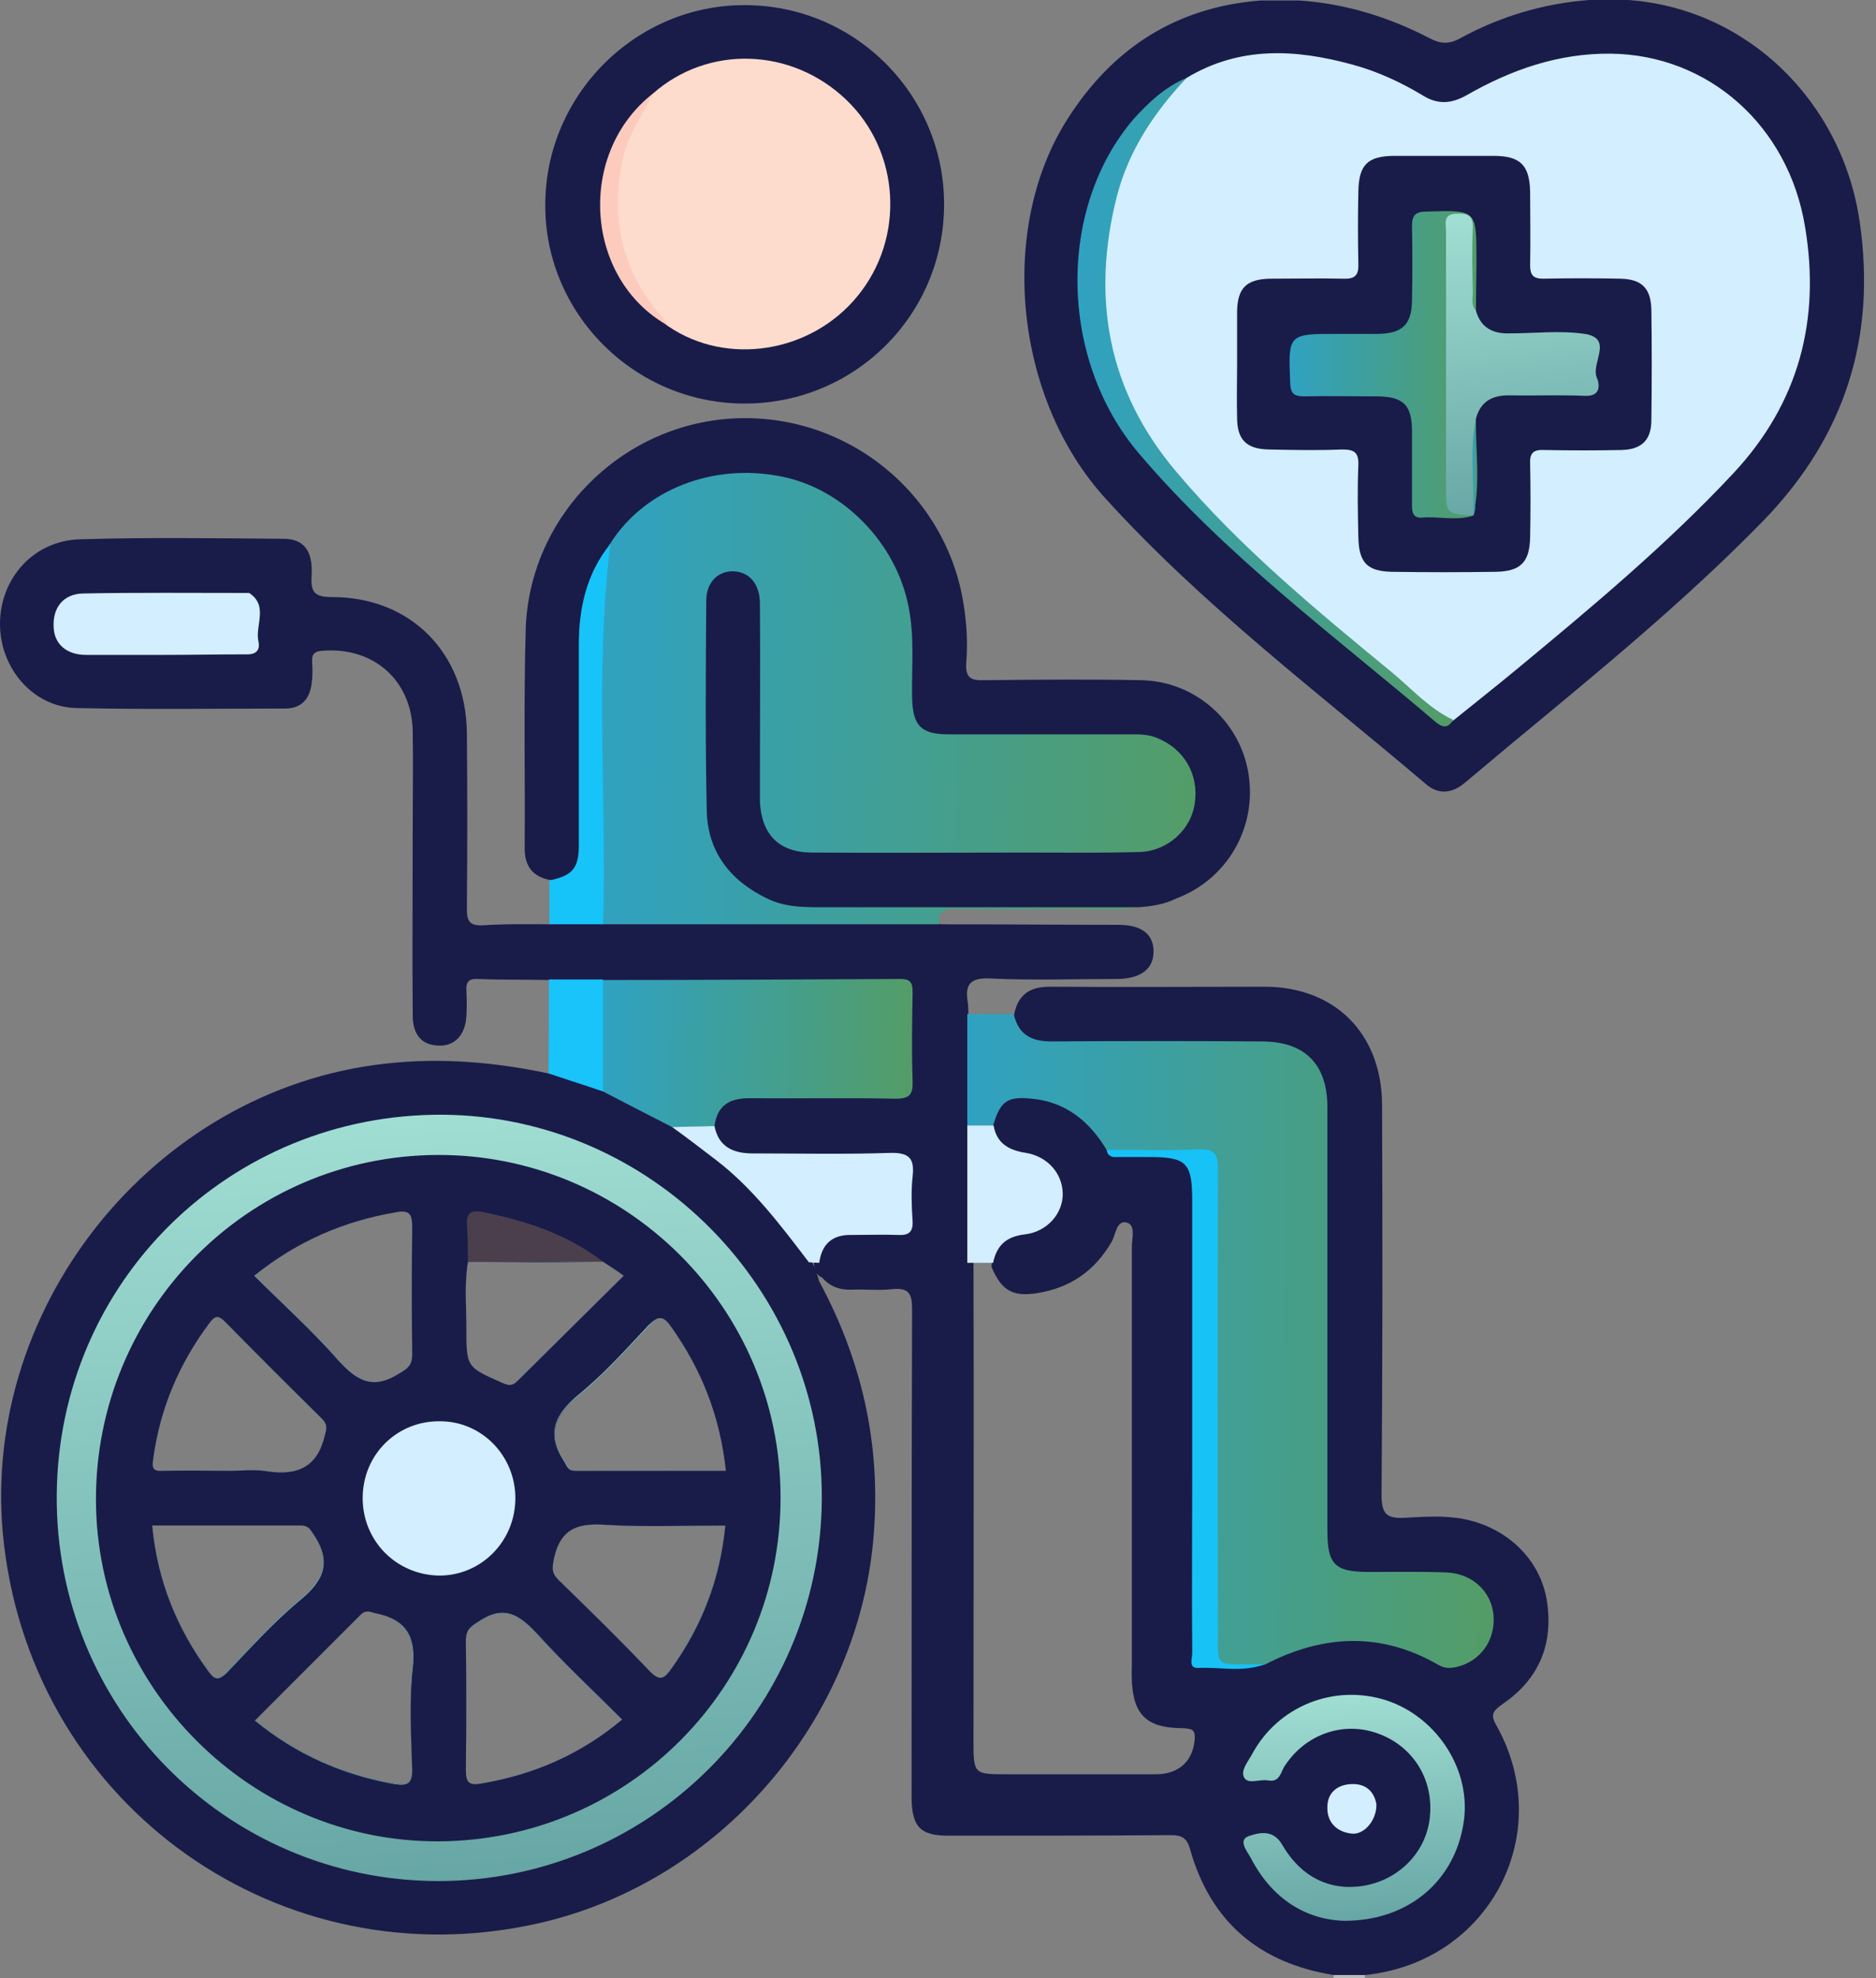
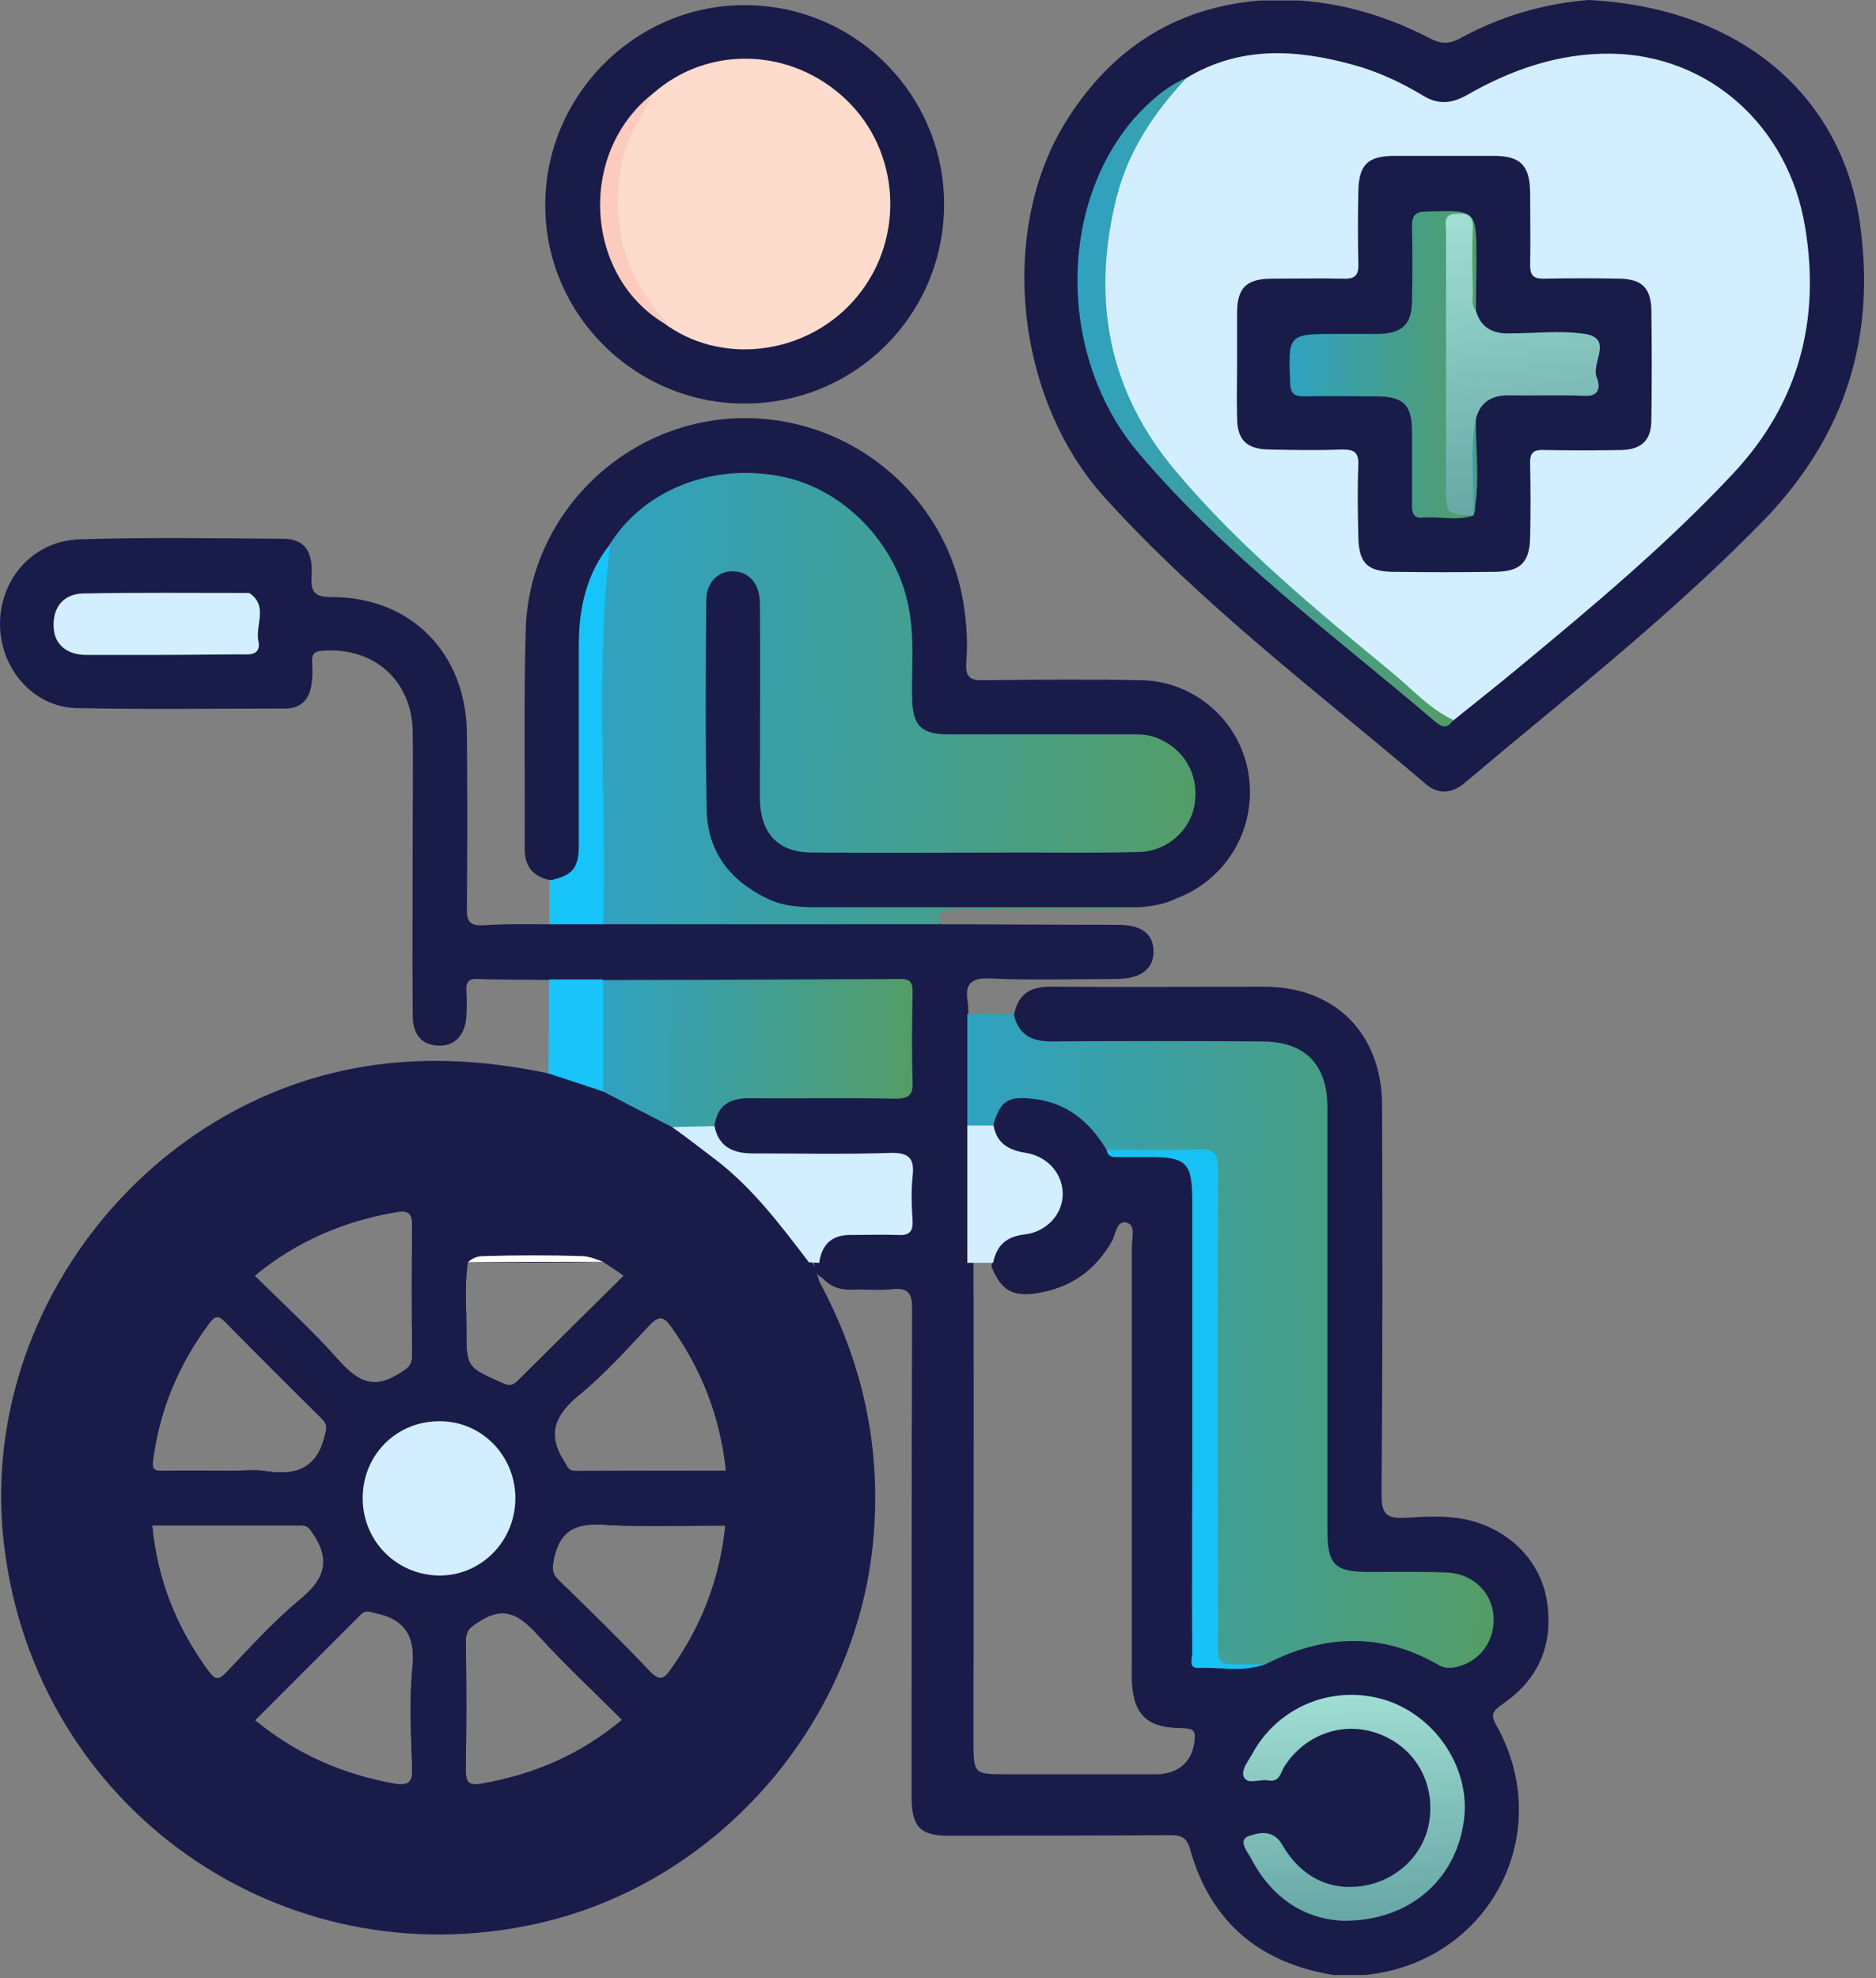
<svg xmlns="http://www.w3.org/2000/svg" width="74" height="78" viewBox="0 0 74 78" fill="none">
  <rect x="0" y="0" width="74" height="78" fill="#808080" stroke="none" />
-   <path d="M53.845 77.878C53.845 77.919 53.845 77.959 53.825 78C53.418 78 53.011 78 52.604 78C52.604 77.959 52.604 77.919 52.604 77.878C53.011 77.532 53.438 77.512 53.845 77.878Z" fill="#B9B9B9" />
  <path d="M59.034 68.049C61.415 72.323 58.729 77.39 53.845 77.878C53.438 77.878 53.011 77.878 52.604 77.878C49.694 77.41 47.761 75.802 46.947 72.933C46.824 72.485 46.641 72.363 46.173 72.363C43.243 72.384 40.333 72.384 37.403 72.384C36.304 72.384 35.978 72.038 35.958 70.918C35.958 64.488 35.958 58.057 35.978 51.627C35.978 51.017 35.856 50.772 35.205 50.833C34.676 50.894 34.147 50.833 33.597 50.854C33.129 50.874 32.742 50.732 32.437 50.386C32.173 50.264 32.112 50.04 32.112 49.795C32.112 49.755 32.112 49.734 32.112 49.694C32.376 48.839 32.722 48.554 33.556 48.493C34.065 48.473 34.574 48.493 35.083 48.473C35.53 48.473 35.734 48.269 35.734 47.822C35.734 45.359 35.937 45.766 33.841 45.726C32.437 45.705 31.053 45.766 29.649 45.705C28.652 45.664 28.245 45.339 28.021 44.505C28.021 44.464 28.001 44.444 28.001 44.403V44.383C28.184 43.446 28.51 43.161 29.507 43.141C31.176 43.1 32.865 43.141 34.533 43.121C35.714 43.121 35.734 43.1 35.734 41.941C35.734 41.35 35.734 40.781 35.734 40.191C35.734 38.868 35.734 38.868 34.452 38.868C31.176 38.868 27.899 38.868 24.643 38.868C24.399 38.868 24.175 38.868 23.931 38.868C23.89 38.868 23.85 38.868 23.809 38.847H23.789C23.076 38.807 22.344 39.031 21.672 38.644C20.736 38.624 19.8 38.644 18.864 38.603C18.498 38.583 18.376 38.705 18.396 39.071C18.416 39.397 18.416 39.743 18.396 40.068C18.355 40.821 17.928 41.269 17.277 41.228C16.646 41.208 16.28 40.801 16.28 40.048C16.259 37.525 16.28 35.022 16.28 32.498C16.28 31.277 16.3 30.056 16.28 28.835C16.239 26.821 14.733 25.498 12.719 25.661C12.373 25.681 12.291 25.824 12.312 26.129C12.332 26.414 12.332 26.699 12.291 26.963C12.21 27.574 11.884 27.94 11.233 27.94C8.486 27.94 5.739 27.981 3.012 27.92C1.302 27.879 0 26.353 0 24.603C0 22.812 1.323 21.306 3.175 21.265C5.84 21.184 8.506 21.225 11.172 21.245C11.986 21.245 12.352 21.713 12.291 22.71C12.251 23.361 12.413 23.544 13.105 23.544C16.198 23.544 18.376 25.742 18.416 28.896C18.437 31.216 18.437 33.516 18.416 35.836C18.416 36.324 18.518 36.507 19.047 36.487C19.922 36.426 20.818 36.446 21.713 36.446C22.344 36.121 23.036 36.283 23.707 36.263C23.748 36.263 23.809 36.263 23.85 36.263C23.87 36.263 23.87 36.263 23.89 36.263C28.021 36.222 32.173 36.243 36.304 36.243C36.589 36.243 36.873 36.263 37.097 36.446C39.438 36.446 41.757 36.467 44.098 36.467C45.013 36.467 45.481 36.812 45.502 37.484C45.522 38.196 45.013 38.583 44.098 38.603C42.429 38.603 40.74 38.664 39.071 38.583C38.257 38.542 38.054 38.827 38.176 39.539C38.196 39.682 38.196 39.845 38.196 39.987C38.42 40.231 38.42 40.557 38.42 40.842C38.42 42.022 38.44 43.202 38.4 44.383V44.403C38.4 44.444 38.4 44.484 38.4 44.525C38.42 46.234 38.44 47.944 38.4 49.633V49.775C38.42 56.043 38.4 62.31 38.4 68.599C38.4 69.962 38.4 69.962 39.722 69.962C41.676 69.962 43.63 69.962 45.603 69.962C46.539 69.962 47.109 69.392 47.13 68.476C47.13 68.273 47.048 68.192 46.886 68.171C46.682 68.13 46.478 68.151 46.275 68.13C45.258 68.049 44.769 67.601 44.667 66.543C44.627 66.197 44.647 65.831 44.647 65.485C44.647 60.052 44.647 54.598 44.647 49.165C44.647 48.819 44.81 48.31 44.444 48.208C44.036 48.106 44.016 48.676 43.853 48.961C43.182 50.121 42.205 50.793 40.882 50.996C39.926 51.139 39.499 50.874 39.112 49.958C39.112 49.897 39.112 49.836 39.132 49.775C39.132 49.755 39.132 49.714 39.132 49.694C39.214 49.043 39.519 48.717 40.191 48.514C40.333 48.473 40.496 48.452 40.638 48.412C41.289 48.208 41.757 47.638 41.757 47.028C41.757 46.417 41.289 45.848 40.597 45.685C39.865 45.522 39.234 45.298 39.092 44.464C39.092 44.423 39.071 44.403 39.071 44.362C39.234 43.467 39.56 43.182 40.414 43.121C41.676 43.039 42.592 43.65 43.406 44.525C43.609 44.749 43.772 45.013 43.975 45.237C44.016 45.258 44.057 45.278 44.118 45.298C44.566 45.481 45.034 45.359 45.481 45.38C45.848 45.38 46.153 45.42 46.377 45.481C47.069 45.664 47.272 46.153 47.272 47.211C47.272 51.586 47.272 55.961 47.272 60.316C47.272 61.741 47.252 63.165 47.272 64.59C47.292 65.363 47.374 65.485 48.106 65.505C48.127 65.505 48.127 65.505 48.147 65.505C48.208 65.505 48.269 65.505 48.33 65.505C48.819 65.526 49.327 65.587 49.816 65.383C52.095 64.223 54.374 64.081 56.694 65.241C57.386 65.587 57.956 65.363 58.403 64.732C58.81 64.142 58.77 63.308 58.261 62.758C57.854 62.31 57.345 62.148 56.755 62.148C55.819 62.148 54.883 62.148 53.926 62.148C52.665 62.127 52.156 61.639 52.136 60.398C52.115 58.363 52.136 56.328 52.136 54.293C52.136 50.752 52.136 47.231 52.136 43.691C52.136 42.002 51.403 41.269 49.714 41.269C47.069 41.249 44.423 41.269 41.778 41.269C41.35 41.269 40.903 41.289 40.516 41.045C40.129 40.801 39.844 40.496 40.007 39.987C40.17 39.173 40.679 38.888 41.493 38.908C44.281 38.929 47.089 38.908 49.877 38.908C52.665 38.908 54.496 40.76 54.517 43.548C54.537 48.676 54.537 53.825 54.496 58.953C54.496 59.726 54.72 59.889 55.432 59.848C56.206 59.807 56.999 59.746 57.793 59.909C59.441 60.255 60.723 61.456 61.008 63.063C61.293 64.773 60.743 66.177 59.299 67.174C58.892 67.459 58.77 67.601 59.034 68.049Z" fill="#191C49" />
  <path d="M32.315 50.528C32.234 50.264 32.173 49.999 32.03 49.775C32.01 49.755 32.01 49.714 31.989 49.694C31.989 49.673 31.969 49.673 31.969 49.653C30.667 47.618 28.998 45.95 27.024 44.566C26.943 44.505 26.882 44.464 26.8 44.403C26.739 44.342 26.658 44.301 26.576 44.26C25.701 43.752 24.806 43.324 23.89 42.897C23.87 42.877 23.829 42.877 23.809 42.856H23.789C23.076 42.653 22.425 42.225 21.632 42.327C19.515 41.88 17.378 41.696 15.201 41.941C6.003 42.958 -0.956 51.708 0.163 60.947C1.404 71.285 11.091 78.122 21.225 75.843C28.449 74.215 33.943 67.764 34.472 60.418C34.737 56.898 33.984 53.621 32.315 50.528ZM16.259 69.738C16.28 70.328 16.056 70.41 15.547 70.328C13.532 69.962 11.721 69.189 10.053 67.825C11.457 66.421 12.841 65.037 14.224 63.654C14.428 63.45 14.57 63.532 14.815 63.593C16.015 63.877 16.402 64.569 16.259 65.79C16.137 67.093 16.219 68.436 16.259 69.738ZM18.457 49.775C20.227 49.775 22.018 49.775 23.789 49.755C24.033 49.918 24.297 50.08 24.603 50.304C23.178 51.708 21.794 53.092 20.411 54.456C20.227 54.639 20.085 54.659 19.82 54.537C18.396 53.906 18.396 53.926 18.396 52.339C18.396 51.505 18.315 50.63 18.457 49.775ZM15.751 54.171C14.713 54.822 14.082 54.435 13.349 53.621C12.332 52.461 11.172 51.423 10.053 50.304C11.701 48.92 13.573 48.147 15.628 47.781C16.178 47.679 16.259 47.883 16.259 48.371C16.239 50.04 16.239 51.729 16.259 53.397C16.28 53.845 16.076 53.967 15.751 54.171ZM8.872 52.115C10.134 53.397 11.416 54.679 12.698 55.941C12.902 56.145 12.902 56.287 12.82 56.572C12.535 57.834 11.762 58.2 10.541 58.017C10.073 57.935 9.585 57.996 9.096 57.996C8.201 57.996 7.326 57.976 6.43 57.996C6.044 58.017 5.983 57.895 6.044 57.528C6.308 55.554 7.061 53.784 8.242 52.197C8.445 51.932 8.567 51.81 8.872 52.115ZM11.843 60.133C12.149 60.133 12.21 60.276 12.373 60.52C13.105 61.639 12.698 62.372 11.762 63.124C10.745 63.979 9.829 64.997 8.913 65.953C8.628 66.258 8.486 66.238 8.242 65.912C6.98 64.203 6.207 62.31 6.003 60.133C7.997 60.133 9.931 60.133 11.843 60.133ZM18.376 64.712C18.376 64.284 18.559 64.162 18.884 63.959C19.943 63.247 20.553 63.755 21.265 64.529C22.303 65.668 23.443 66.726 24.542 67.825C22.893 69.209 21.021 69.982 18.966 70.349C18.498 70.43 18.355 70.328 18.355 69.82C18.416 68.11 18.396 66.401 18.376 64.712ZM25.64 65.912C24.48 64.691 23.259 63.491 22.039 62.31C21.754 62.026 21.774 61.843 21.855 61.435C22.14 60.174 22.914 60.052 23.992 60.133C25.498 60.215 27.024 60.154 28.611 60.154C28.388 62.29 27.655 64.142 26.454 65.831C26.21 66.197 26.047 66.319 25.64 65.912ZM22.71 58.017C22.405 58.017 22.384 57.813 22.262 57.63C21.55 56.531 21.916 55.778 22.852 55.005C23.85 54.191 24.725 53.214 25.6 52.278C25.966 51.892 26.169 51.871 26.495 52.319C27.696 54.008 28.428 55.86 28.652 57.996C26.658 57.996 24.684 57.996 22.71 58.017Z" fill="#191C49" />
  <path d="M37.057 36.446C32.641 36.446 28.204 36.446 23.789 36.446C23.504 36.161 23.544 35.795 23.544 35.449C23.544 31.582 23.544 27.716 23.544 23.829C23.544 23.056 23.728 22.323 23.87 21.591C24.175 20.594 24.969 20.004 25.783 19.495C27.94 18.172 30.199 17.989 32.458 19.169C34.798 20.39 36.039 22.405 36.202 25.05C36.243 25.783 36.202 26.515 36.222 27.268C36.243 28.449 36.548 28.774 37.728 28.774C40.089 28.795 42.449 28.754 44.81 28.795C46.295 28.815 47.333 29.853 47.353 31.277C47.374 32.681 46.356 33.76 44.952 33.801C43.589 33.841 42.205 33.821 40.842 33.821C38.054 33.821 35.245 33.821 32.458 33.821C30.484 33.821 29.832 33.19 29.832 31.237C29.832 29.018 29.832 26.821 29.832 24.603C29.832 24.196 29.853 23.789 29.67 23.402C29.507 23.056 29.263 22.791 28.835 22.853C28.428 22.914 28.245 23.198 28.184 23.585C28.143 23.809 28.164 24.033 28.164 24.277C28.164 26.739 28.164 29.202 28.164 31.664C28.164 33.963 29.67 35.469 31.99 35.469C35.937 35.49 39.865 35.469 43.813 35.49C44.199 35.49 44.647 35.388 44.952 35.754C43.975 35.937 42.999 35.815 42.022 35.836C40.577 35.856 39.132 35.856 37.688 35.836C37.158 35.836 36.975 35.998 37.057 36.446Z" fill="url(#paint0_linear_2484_2793)" />
-   <path d="M62.677 0C63.185 0 63.715 0 64.223 0C68.863 0.326 72.668 3.948 73.36 8.771C74.011 13.288 72.79 17.175 69.596 20.492C66.482 23.687 63.043 26.495 59.624 29.324C58.993 29.853 58.383 30.362 57.752 30.891C57.284 31.277 56.755 31.338 56.287 30.952C51.973 27.289 47.435 23.87 43.609 19.658C40.007 15.71 39.356 9.015 42.103 4.701C43.874 1.913 46.377 0.285 49.714 0.02C50.223 0.02 50.752 0.02 51.261 0.02C53.072 0.142 54.781 0.672 56.389 1.506C56.816 1.73 57.142 1.75 57.569 1.526C59.156 0.651 60.866 0.142 62.677 0Z" fill="#191C49" />
+   <path d="M62.677 0C68.863 0.326 72.668 3.948 73.36 8.771C74.011 13.288 72.79 17.175 69.596 20.492C66.482 23.687 63.043 26.495 59.624 29.324C58.993 29.853 58.383 30.362 57.752 30.891C57.284 31.277 56.755 31.338 56.287 30.952C51.973 27.289 47.435 23.87 43.609 19.658C40.007 15.71 39.356 9.015 42.103 4.701C43.874 1.913 46.377 0.285 49.714 0.02C50.223 0.02 50.752 0.02 51.261 0.02C53.072 0.142 54.781 0.672 56.389 1.506C56.816 1.73 57.142 1.75 57.569 1.526C59.156 0.651 60.866 0.142 62.677 0Z" fill="#191C49" />
  <path d="M44.912 35.775C40.72 35.775 36.528 35.775 32.336 35.775C31.623 35.775 30.911 35.754 30.26 35.429C28.815 34.737 27.92 33.597 27.879 31.989C27.818 29.222 27.838 26.454 27.859 23.687C27.859 22.975 28.306 22.527 28.896 22.527C29.527 22.527 29.955 22.995 29.975 23.748C29.995 26.088 29.975 28.428 29.975 30.769C29.975 31.053 29.975 31.318 29.975 31.603C30.036 32.905 30.728 33.617 32.03 33.617C34.818 33.638 37.627 33.617 40.414 33.617C41.92 33.617 43.406 33.638 44.912 33.597C46.051 33.577 46.987 32.722 47.13 31.664C47.292 30.524 46.702 29.527 45.644 29.1C45.258 28.937 44.851 28.957 44.444 28.957C42.103 28.957 39.763 28.957 37.423 28.957C36.324 28.957 35.998 28.611 35.978 27.492C35.958 26.292 36.08 25.111 35.836 23.911C35.347 21.408 33.251 19.251 30.789 18.783C28.103 18.254 25.417 19.312 24.074 21.428C23.3 23.036 23.015 24.725 23.076 26.515C23.158 28.611 23.097 30.728 23.097 32.824C23.097 33.17 23.097 33.536 22.975 33.882C22.751 34.533 22.344 34.798 21.672 34.696C21.001 34.554 20.696 34.147 20.696 33.455C20.716 30.585 20.655 27.716 20.736 24.847C20.858 20.411 24.44 16.768 28.876 16.503C33.373 16.239 37.342 19.454 38.013 23.85C38.135 24.603 38.176 25.376 38.115 26.129C38.074 26.739 38.298 26.841 38.847 26.821C40.903 26.8 42.958 26.78 45.013 26.821C47.15 26.861 48.92 28.449 49.246 30.504C49.592 32.62 48.412 34.676 46.397 35.429C45.909 35.673 45.42 35.734 44.912 35.775Z" fill="#191C49" />
  <path d="M43.65 45.339C42.978 44.22 42.042 43.446 40.699 43.324C39.722 43.222 39.458 43.426 39.173 44.383C38.827 44.688 38.481 44.688 38.156 44.383C38.156 42.917 38.156 41.452 38.156 39.987C38.766 39.987 39.377 39.987 39.987 39.987C40.17 40.781 40.658 41.066 41.472 41.066C44.24 41.045 47.008 41.045 49.775 41.066C51.464 41.066 52.359 41.961 52.359 43.65C52.359 49.205 52.359 54.781 52.359 60.337C52.359 61.7 52.644 61.985 54.008 61.985C55.025 61.985 56.043 61.965 57.06 62.005C58.078 62.046 58.831 62.758 58.912 63.694C58.993 64.671 58.403 65.505 57.467 65.729C57.203 65.79 56.979 65.79 56.735 65.648C54.476 64.345 52.197 64.447 49.918 65.627C49.45 65.79 48.961 65.668 48.493 65.689C48.127 65.709 47.964 65.444 47.883 65.119C47.822 64.773 47.822 64.406 47.822 64.061C47.822 58.424 47.822 52.787 47.822 47.15C47.822 46.865 47.801 46.601 47.822 46.316C47.822 45.807 47.577 45.624 47.089 45.583C46.255 45.502 45.42 45.502 44.586 45.502C44.24 45.481 43.914 45.522 43.65 45.339Z" fill="url(#paint1_linear_2484_2793)" />
  <path d="M37.24 8.058C37.24 12.393 33.76 15.893 29.405 15.913C25.05 15.934 21.469 12.373 21.509 8.038C21.53 3.724 25.091 0.183 29.385 0.203C33.719 0.203 37.24 3.724 37.24 8.058Z" fill="#191C49" />
  <path d="M21.672 34.716C22.568 34.533 22.832 34.248 22.832 33.333C22.832 30.687 22.832 28.062 22.832 25.417C22.832 23.972 23.137 22.608 24.074 21.448C23.463 26.434 23.931 31.44 23.789 36.446C23.076 36.446 22.364 36.446 21.672 36.446C21.672 35.876 21.672 35.307 21.672 34.716Z" fill="#17C4F9" />
  <path d="M23.789 43.039C23.076 42.795 22.364 42.571 21.632 42.327C21.652 41.086 21.652 39.865 21.652 38.623C22.364 38.623 23.076 38.623 23.768 38.623C23.911 38.766 23.972 38.969 23.992 39.173C24.033 40.272 24.033 41.371 23.992 42.49C23.992 42.694 23.951 42.897 23.789 43.039Z" fill="#18C4F9" />
  <path d="M23.789 43.039C23.789 41.574 23.789 40.109 23.789 38.644C27.696 38.644 31.603 38.623 35.51 38.603C35.937 38.603 35.998 38.766 35.998 39.132C35.978 40.292 35.958 41.472 35.998 42.632C36.019 43.161 35.876 43.324 35.327 43.324C33.394 43.284 31.481 43.324 29.548 43.304C28.754 43.304 28.286 43.609 28.184 44.403C27.635 44.871 27.085 44.606 26.515 44.444C25.6 43.975 24.684 43.507 23.789 43.039Z" fill="url(#paint2_linear_2484_2793)" />
  <path d="M53.031 75.741C51.525 75.701 50.182 74.886 49.348 73.279C49.205 73.014 48.819 72.567 49.246 72.404C49.612 72.282 50.203 72.099 50.569 72.73C51.322 74.032 52.482 74.581 53.804 74.357C55.229 74.113 56.307 72.974 56.409 71.57C56.531 70.084 55.676 68.802 54.293 68.334C52.929 67.866 51.444 68.415 50.65 69.677C50.508 69.921 50.467 70.287 50.019 70.206C49.694 70.145 49.246 70.369 49.083 70.104C48.92 69.84 49.205 69.494 49.368 69.209C50.386 67.276 52.624 66.38 54.7 67.052C56.714 67.724 58.057 69.84 57.732 71.875C57.386 74.154 55.575 75.741 53.031 75.741Z" fill="url(#paint3_linear_2484_2793)" />
  <path d="M43.65 45.339C44.871 45.339 46.092 45.38 47.292 45.319C47.923 45.298 48.045 45.522 48.045 46.112C48.025 52.156 48.025 58.179 48.045 64.223C48.045 65.749 47.903 65.627 49.429 65.627C49.572 65.627 49.734 65.627 49.877 65.627C49.022 65.953 48.127 65.729 47.272 65.77C46.865 65.79 47.028 65.404 47.028 65.18C47.008 62.799 47.028 60.418 47.028 58.017C47.028 54.456 47.028 50.915 47.028 47.353C47.028 45.848 46.804 45.624 45.339 45.624C44.932 45.624 44.525 45.624 44.118 45.624C43.874 45.644 43.691 45.603 43.65 45.339Z" fill="#17C2F6" />
  <path d="M26.515 44.444C27.065 44.423 27.635 44.423 28.184 44.403C28.347 45.237 28.937 45.481 29.69 45.481C31.501 45.481 33.292 45.522 35.103 45.461C35.876 45.441 36.08 45.685 35.998 46.397C35.937 46.967 35.958 47.557 35.998 48.147C36.019 48.595 35.836 48.717 35.429 48.697C34.818 48.676 34.208 48.697 33.597 48.697C32.844 48.676 32.417 49.042 32.315 49.795C32.173 49.795 32.051 49.775 31.908 49.775C30.789 48.31 29.69 46.845 28.225 45.726C27.635 45.278 27.085 44.85 26.515 44.444Z" fill="#D3EEFF" />
  <path d="M6.451 25.824C5.433 25.824 4.416 25.824 3.398 25.824C2.625 25.824 2.137 25.396 2.116 24.725C2.076 23.972 2.483 23.422 3.276 23.402C5.433 23.361 7.59 23.382 9.747 23.382C9.768 23.382 9.808 23.382 9.829 23.382C10.602 23.89 10.053 24.664 10.195 25.294C10.277 25.681 10.053 25.824 9.666 25.803C8.567 25.803 7.509 25.824 6.451 25.824Z" fill="#D3EEFF" />
  <path d="M41.92 47.048C41.941 47.842 41.31 48.575 40.414 48.676C39.702 48.758 39.315 49.104 39.173 49.795H39.071C38.827 49.795 38.583 49.795 38.359 49.795H38.156C38.156 48.005 38.156 46.194 38.156 44.382H38.359C38.583 44.382 38.807 44.382 39.031 44.382H39.193C39.315 45.095 39.804 45.359 40.475 45.461C41.31 45.603 41.9 46.255 41.92 47.048Z" fill="#D3EEFF" />
-   <path d="M54.293 71.142C54.313 71.773 53.804 72.363 53.316 72.302C52.746 72.241 52.359 71.875 52.359 71.305C52.339 70.715 52.726 70.369 53.316 70.349C53.906 70.328 54.211 70.674 54.293 71.142Z" fill="#D3EEFF" />
-   <path d="M17.46 43.955C9.056 43.914 2.3 50.548 2.238 58.953C2.177 67.337 8.893 74.134 17.236 74.174C25.579 74.195 32.376 67.439 32.417 59.095C32.458 50.854 25.701 44.016 17.46 43.955ZM19.82 54.557C18.396 53.926 18.396 53.947 18.396 52.359C18.396 51.505 18.315 50.63 18.457 49.775C20.227 49.775 22.018 49.775 23.789 49.755C24.033 49.918 24.297 50.08 24.603 50.304C23.178 51.708 21.794 53.092 20.411 54.456C20.207 54.659 20.065 54.679 19.82 54.557ZM22.853 55.005C23.85 54.191 24.725 53.214 25.6 52.278C25.966 51.892 26.17 51.871 26.495 52.319C27.696 54.008 28.428 55.86 28.652 57.996C26.658 57.996 24.684 57.996 22.71 57.996C22.405 57.996 22.385 57.793 22.262 57.61C21.55 56.531 21.896 55.778 22.853 55.005ZM16.259 69.738C16.28 70.328 16.056 70.41 15.547 70.328C13.533 69.962 11.721 69.189 10.053 67.825C11.457 66.421 12.841 65.037 14.224 63.654C14.428 63.45 14.57 63.532 14.815 63.593C16.015 63.877 16.402 64.569 16.259 65.79C16.137 67.093 16.219 68.436 16.259 69.738ZM15.751 54.171C14.713 54.822 14.082 54.435 13.349 53.621C12.332 52.461 11.172 51.423 10.053 50.304C11.701 48.92 13.573 48.147 15.629 47.781C16.178 47.679 16.259 47.883 16.259 48.371C16.239 50.04 16.239 51.729 16.259 53.397C16.28 53.845 16.076 53.967 15.751 54.171ZM8.872 52.115C10.134 53.397 11.416 54.679 12.698 55.941C12.902 56.145 12.902 56.287 12.82 56.572C12.535 57.834 11.762 58.2 10.541 58.017C10.073 57.935 9.585 57.996 9.096 57.996C8.201 57.996 7.326 57.976 6.43 57.996C6.044 58.017 5.983 57.895 6.044 57.528C6.308 55.554 7.061 53.784 8.242 52.197C8.445 51.932 8.567 51.81 8.872 52.115ZM11.844 60.133C12.149 60.133 12.21 60.276 12.373 60.52C13.105 61.639 12.698 62.371 11.762 63.124C10.745 63.979 9.829 64.997 8.913 65.953C8.628 66.258 8.486 66.238 8.242 65.912C6.98 64.203 6.207 62.31 6.003 60.133C7.997 60.133 9.931 60.133 11.844 60.133ZM18.376 64.712C18.376 64.284 18.559 64.162 18.884 63.959C19.943 63.247 20.553 63.755 21.265 64.529C22.303 65.668 23.443 66.726 24.542 67.825C22.893 69.209 21.021 69.982 18.966 70.349C18.498 70.43 18.355 70.328 18.355 69.82C18.416 68.11 18.396 66.401 18.376 64.712ZM25.64 65.912C24.481 64.691 23.26 63.491 22.039 62.31C21.754 62.026 21.774 61.842 21.855 61.435C22.14 60.174 22.914 60.052 23.992 60.133C25.498 60.215 27.024 60.153 28.611 60.153C28.388 62.29 27.655 64.142 26.454 65.831C26.21 66.197 26.047 66.319 25.64 65.912Z" fill="url(#paint4_linear_2484_2793)" />
  <path d="M46.804 3.073C48.9 1.811 51.098 1.933 53.336 2.544C54.313 2.808 55.249 3.236 56.124 3.765C56.714 4.131 57.243 4.09 57.834 3.765C59.604 2.747 61.476 2.096 63.532 2.116C67.378 2.157 70.552 4.945 71.203 8.954C71.814 12.617 70.959 15.893 68.375 18.661C65.75 21.469 62.799 23.931 59.848 26.373C59.014 27.065 58.159 27.736 57.304 28.428C56.938 28.632 56.735 28.347 56.511 28.164C53.214 25.417 49.877 22.71 46.926 19.597C44.444 16.992 43.304 13.879 43.426 10.317C43.508 8.12 44.22 6.085 45.542 4.294C45.909 3.805 46.356 3.439 46.804 3.073Z" fill="#D3EEFF" />
  <path d="M46.804 3.073C45.542 4.416 44.525 5.922 44.057 7.733C43.039 11.742 43.691 15.405 46.397 18.599C48.9 21.57 51.891 24.033 54.883 26.495C55.676 27.146 56.368 27.94 57.325 28.388C57.142 28.672 56.959 28.734 56.653 28.489C52.644 25.071 48.371 21.937 44.932 17.887C41.757 14.163 41.696 8.201 44.728 4.68C45.319 4.029 45.97 3.419 46.804 3.073Z" fill="url(#paint5_linear_2484_2793)" />
  <path d="M25.763 3.683C27.94 1.77 31.216 1.872 33.373 3.927C35.51 5.962 35.714 9.381 33.821 11.681C31.99 13.919 28.673 14.448 26.353 12.861C23.829 10.989 23.3 6.166 25.763 3.683Z" fill="#FEDCCD" />
  <path d="M25.763 3.683C25.356 4.538 24.765 5.311 24.562 6.268C24.074 8.608 24.521 10.724 26.149 12.535C26.231 12.637 26.292 12.739 26.353 12.841C23.056 11.009 22.73 6.044 25.763 3.683Z" fill="#FCCBBD" />
  <path d="M17.236 45.542C9.768 45.583 3.765 51.668 3.785 59.156C3.805 66.564 9.931 72.648 17.317 72.607C24.786 72.567 30.809 66.502 30.789 59.034C30.789 51.566 24.684 45.502 17.236 45.542ZM26.475 52.319C27.675 54.008 28.408 55.86 28.632 57.996C26.638 57.996 24.664 57.996 22.69 57.996C22.384 57.996 22.364 57.793 22.242 57.61C21.53 56.511 21.896 55.758 22.832 54.985C23.829 54.171 24.704 53.194 25.579 52.258C25.966 51.892 26.149 51.851 26.475 52.319ZM18.457 49.775C20.227 49.775 22.018 49.775 23.789 49.755C24.033 49.918 24.297 50.08 24.603 50.304C23.178 51.708 21.794 53.092 20.411 54.456C20.227 54.639 20.085 54.659 19.82 54.537C18.396 53.906 18.396 53.926 18.396 52.339C18.396 51.505 18.315 50.63 18.457 49.775ZM15.628 47.801C16.178 47.7 16.259 47.903 16.259 48.391C16.239 50.06 16.239 51.749 16.259 53.418C16.259 53.845 16.076 53.967 15.73 54.171C14.692 54.822 14.062 54.435 13.329 53.621C12.311 52.461 11.152 51.423 10.032 50.304C11.721 48.941 13.573 48.147 15.628 47.801ZM6.044 57.528C6.308 55.554 7.061 53.784 8.242 52.197C8.445 51.932 8.567 51.81 8.872 52.115C10.134 53.397 11.416 54.679 12.698 55.941C12.902 56.145 12.902 56.287 12.82 56.572C12.535 57.834 11.762 58.2 10.541 58.017C10.073 57.935 9.585 57.996 9.096 57.996C8.201 57.996 7.326 57.976 6.43 57.996C6.044 58.017 5.983 57.915 6.044 57.528ZM8.242 65.933C6.98 64.223 6.207 62.331 6.003 60.154C8.018 60.154 9.931 60.154 11.864 60.154C12.169 60.154 12.23 60.296 12.393 60.54C13.125 61.659 12.718 62.392 11.782 63.145C10.765 63.999 9.849 65.017 8.933 65.973C8.628 66.258 8.486 66.258 8.242 65.933ZM16.28 65.79C16.137 67.093 16.219 68.436 16.259 69.758C16.28 70.349 16.056 70.43 15.547 70.349C13.532 69.982 11.721 69.209 10.053 67.846C11.457 66.442 12.841 65.058 14.224 63.674C14.428 63.47 14.57 63.552 14.814 63.613C16.035 63.857 16.422 64.549 16.28 65.79ZM18.986 70.328C18.518 70.41 18.376 70.308 18.376 69.799C18.396 68.11 18.396 66.401 18.376 64.691C18.376 64.264 18.559 64.142 18.884 63.938C19.942 63.226 20.553 63.735 21.265 64.508C22.303 65.648 23.443 66.706 24.542 67.805C22.893 69.189 21.041 69.982 18.986 70.328ZM26.475 65.811C26.21 66.177 26.047 66.319 25.64 65.912C24.48 64.691 23.259 63.491 22.039 62.31C21.754 62.026 21.774 61.843 21.855 61.435C22.14 60.174 22.914 60.052 23.992 60.133C25.498 60.215 27.024 60.154 28.611 60.154C28.408 62.27 27.675 64.142 26.475 65.811Z" fill="#191C49" />
  <path d="M48.798 14.326C48.798 13.634 48.798 12.963 48.798 12.271C48.819 11.355 49.165 11.009 50.101 10.989C51.057 10.989 52.034 10.968 52.99 10.989C53.479 11.009 53.601 10.826 53.581 10.378C53.56 9.442 53.56 8.506 53.581 7.55C53.601 6.491 53.947 6.146 55.025 6.146C56.328 6.146 57.61 6.146 58.912 6.146C59.97 6.146 60.337 6.512 60.357 7.57C60.357 8.526 60.377 9.503 60.357 10.46C60.357 10.846 60.479 10.989 60.866 10.989C61.883 10.968 62.901 10.968 63.918 10.989C64.752 11.009 65.119 11.355 65.139 12.21C65.159 13.655 65.159 15.099 65.139 16.564C65.139 17.358 64.752 17.724 63.959 17.745C62.941 17.765 61.924 17.765 60.906 17.745C60.479 17.724 60.337 17.867 60.357 18.294C60.377 19.251 60.377 20.227 60.357 21.184C60.337 22.161 59.991 22.527 59.014 22.547C57.65 22.568 56.267 22.568 54.903 22.547C53.926 22.527 53.601 22.181 53.581 21.184C53.56 20.248 53.54 19.291 53.581 18.355C53.601 17.826 53.418 17.724 52.929 17.724C51.973 17.765 50.996 17.745 50.04 17.724C49.165 17.704 48.798 17.338 48.798 16.463C48.778 15.751 48.798 15.038 48.798 14.326Z" fill="#191C49" />
  <path d="M14.306 59.075C14.306 57.366 15.649 56.023 17.358 56.043C19.006 56.043 20.329 57.406 20.329 59.075C20.329 60.784 18.966 62.148 17.297 62.127C15.608 62.087 14.306 60.744 14.306 59.075Z" fill="#D3EEFF" />
  <path d="M23.789 49.755C22.018 49.755 20.227 49.755 18.457 49.775C18.62 49.612 18.844 49.531 19.067 49.531C20.37 49.49 21.672 49.49 22.995 49.531C23.259 49.551 23.524 49.653 23.789 49.755Z" fill="#FEFEFE" />
-   <path d="M23.789 49.755C22.018 49.755 20.227 49.755 18.457 49.775C18.457 49.266 18.457 48.758 18.416 48.249C18.396 47.822 18.62 47.72 18.986 47.781C20.716 48.127 22.364 48.656 23.789 49.755Z" fill="#4B3F4E" />
  <path d="M58.118 20.329C57.447 20.553 56.775 20.35 56.084 20.411C55.717 20.431 55.697 20.166 55.697 19.902C55.697 18.945 55.697 17.969 55.697 17.012C55.697 15.954 55.351 15.629 54.272 15.629C53.336 15.629 52.4 15.608 51.444 15.629C51.078 15.629 50.915 15.547 50.894 15.14C50.813 13.166 50.793 13.166 52.767 13.166C53.296 13.166 53.825 13.166 54.374 13.166C55.31 13.146 55.676 12.8 55.697 11.884C55.717 10.887 55.717 9.91 55.697 8.913C55.697 8.486 55.839 8.343 56.267 8.343C58.24 8.282 58.24 8.262 58.24 10.236C58.24 10.928 58.22 11.599 58.22 12.291C57.793 12.149 57.895 11.762 57.874 11.457C57.834 10.765 57.874 10.093 57.854 9.402C57.854 9.178 57.895 8.852 57.589 8.852C57.223 8.832 57.284 9.198 57.264 9.422C57.243 10.439 57.243 11.457 57.243 12.454C57.243 14.55 57.264 16.666 57.223 18.762C57.243 19.454 57.304 20.065 58.118 20.329Z" fill="url(#paint6_linear_2484_2793)" />
  <path d="M58.118 20.329C57.04 20.268 57.04 20.268 57.04 19.19C57.04 15.832 57.04 12.474 57.04 9.137C57.04 8.832 56.898 8.445 57.447 8.425C57.874 8.404 58.118 8.486 58.098 8.994C58.057 9.829 58.078 10.663 58.098 11.518C58.098 11.762 58.017 12.027 58.22 12.25C58.403 12.922 58.892 13.166 59.543 13.146C60.54 13.146 61.537 13.024 62.514 13.166C63.654 13.349 62.758 14.306 62.982 14.876C63.104 15.16 63.165 15.649 62.494 15.608C61.517 15.567 60.52 15.608 59.523 15.588C58.851 15.588 58.403 15.832 58.22 16.503C58.118 17.501 58.2 18.518 58.179 19.515C58.159 19.78 58.241 20.065 58.118 20.329Z" fill="url(#paint7_linear_2484_2793)" />
  <path d="M58.118 20.329C58.159 19.047 57.956 17.765 58.22 16.503C58.2 17.786 58.403 19.068 58.118 20.329Z" fill="url(#paint8_linear_2484_2793)" />
  <defs>
    <linearGradient id="paint0_linear_2484_2793" x1="16.374" y1="25" x2="53.661" y2="25.709" gradientUnits="userSpaceOnUse">
      <stop offset="0.027" stop-color="#26A3D9" />
      <stop offset="1" stop-color="#5D9B4F" />
    </linearGradient>
    <linearGradient id="paint1_linear_2484_2793" x1="31.905" y1="49.431" x2="64.427" y2="49.808" gradientUnits="userSpaceOnUse">
      <stop offset="0.027" stop-color="#26A3D9" />
      <stop offset="1" stop-color="#5D9B4F" />
    </linearGradient>
    <linearGradient id="paint2_linear_2484_2793" x1="20.113" y1="40.824" x2="39.226" y2="41.379" gradientUnits="userSpaceOnUse">
      <stop offset="0.027" stop-color="#26A3D9" />
      <stop offset="1" stop-color="#5D9B4F" />
    </linearGradient>
    <linearGradient id="paint3_linear_2484_2793" x1="51.995" y1="64.255" x2="53.657" y2="92.611" gradientUnits="userSpaceOnUse">
      <stop stop-color="#B1EEE1" />
      <stop offset="0.964" stop-color="#004451" />
    </linearGradient>
    <linearGradient id="paint4_linear_2484_2793" x1="12.453" y1="35.22" x2="17.993" y2="131.399" gradientUnits="userSpaceOnUse">
      <stop stop-color="#B1EEE1" />
      <stop offset="0.964" stop-color="#004451" />
    </linearGradient>
    <linearGradient id="paint5_linear_2484_2793" x1="38.039" y1="12.439" x2="61.258" y2="12.633" gradientUnits="userSpaceOnUse">
      <stop offset="0.027" stop-color="#26A3D9" />
      <stop offset="1" stop-color="#5D9B4F" />
    </linearGradient>
    <linearGradient id="paint6_linear_2484_2793" x1="48.648" y1="12.762" x2="60.197" y2="12.863" gradientUnits="userSpaceOnUse">
      <stop offset="0.027" stop-color="#26A3D9" />
      <stop offset="1" stop-color="#5D9B4F" />
    </linearGradient>
    <linearGradient id="paint7_linear_2484_2793" x1="59.082" y1="4.98" x2="63.31" y2="42.527" gradientUnits="userSpaceOnUse">
      <stop stop-color="#B1EEE1" />
      <stop offset="0.964" stop-color="#004451" />
    </linearGradient>
    <linearGradient id="paint8_linear_2484_2793" x1="58.025" y1="17.905" x2="58.322" y2="17.905" gradientUnits="userSpaceOnUse">
      <stop offset="0.027" stop-color="#26A3D9" />
      <stop offset="1" stop-color="#5D9B4F" />
    </linearGradient>
  </defs>
</svg>